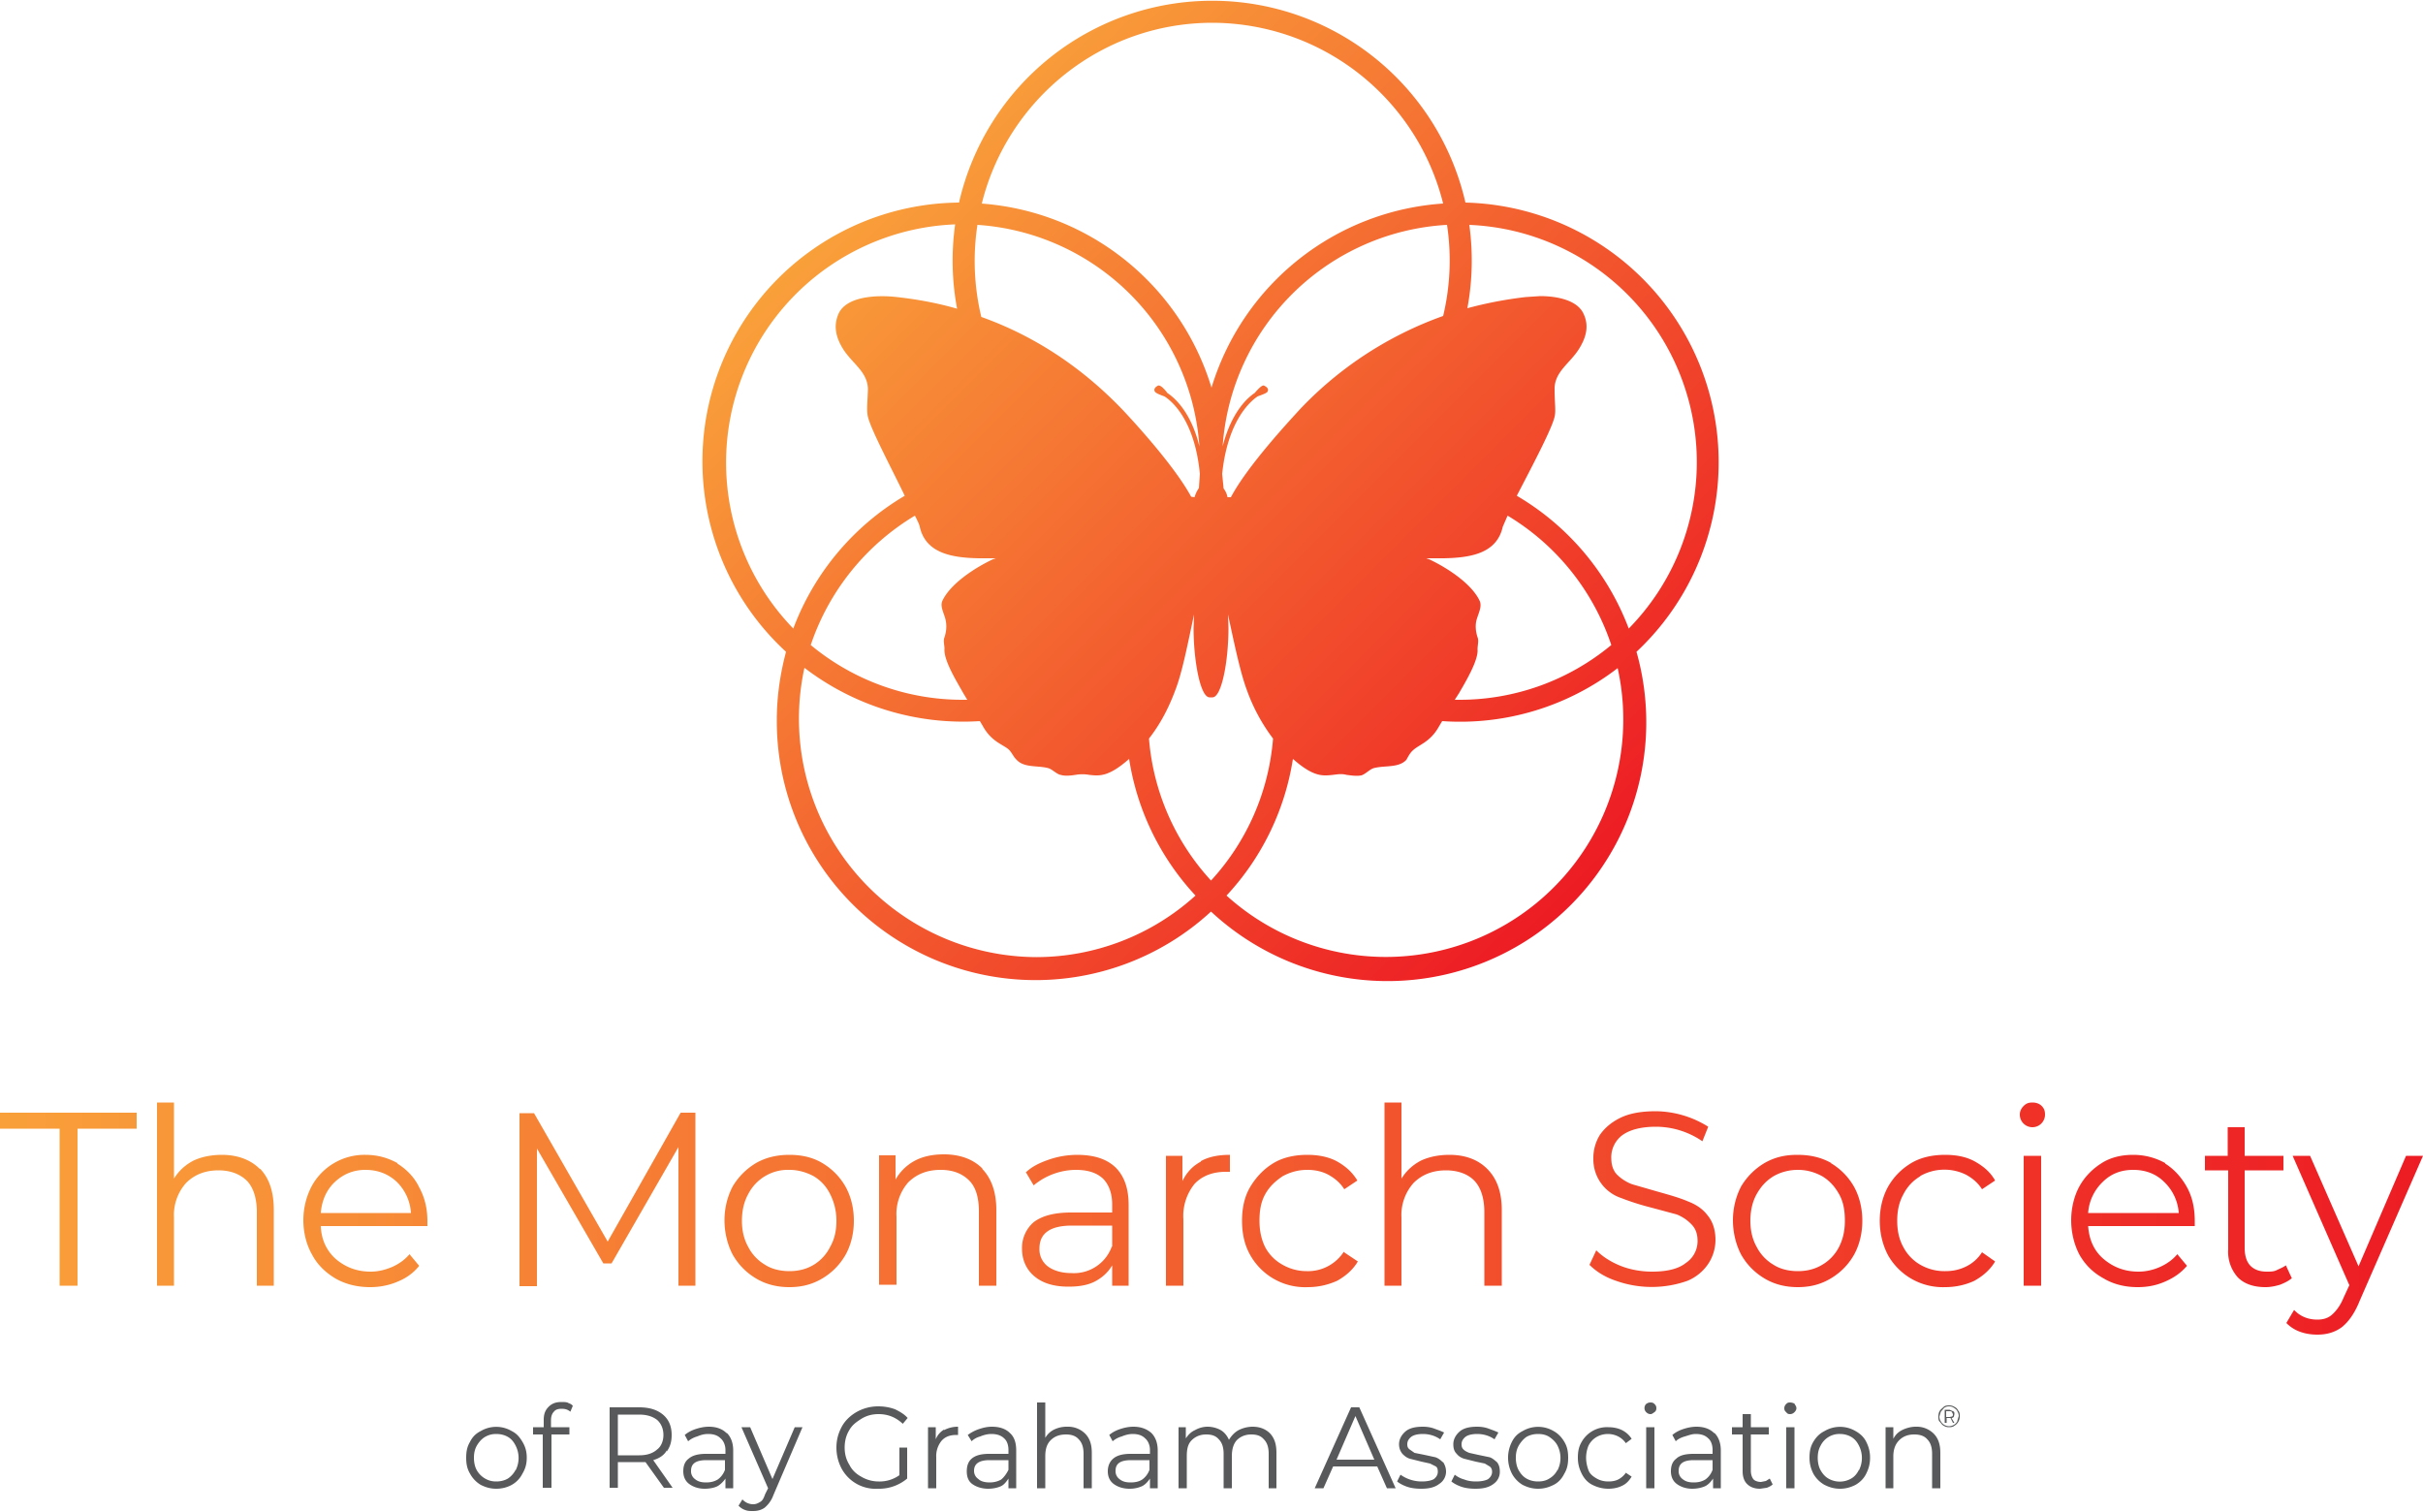
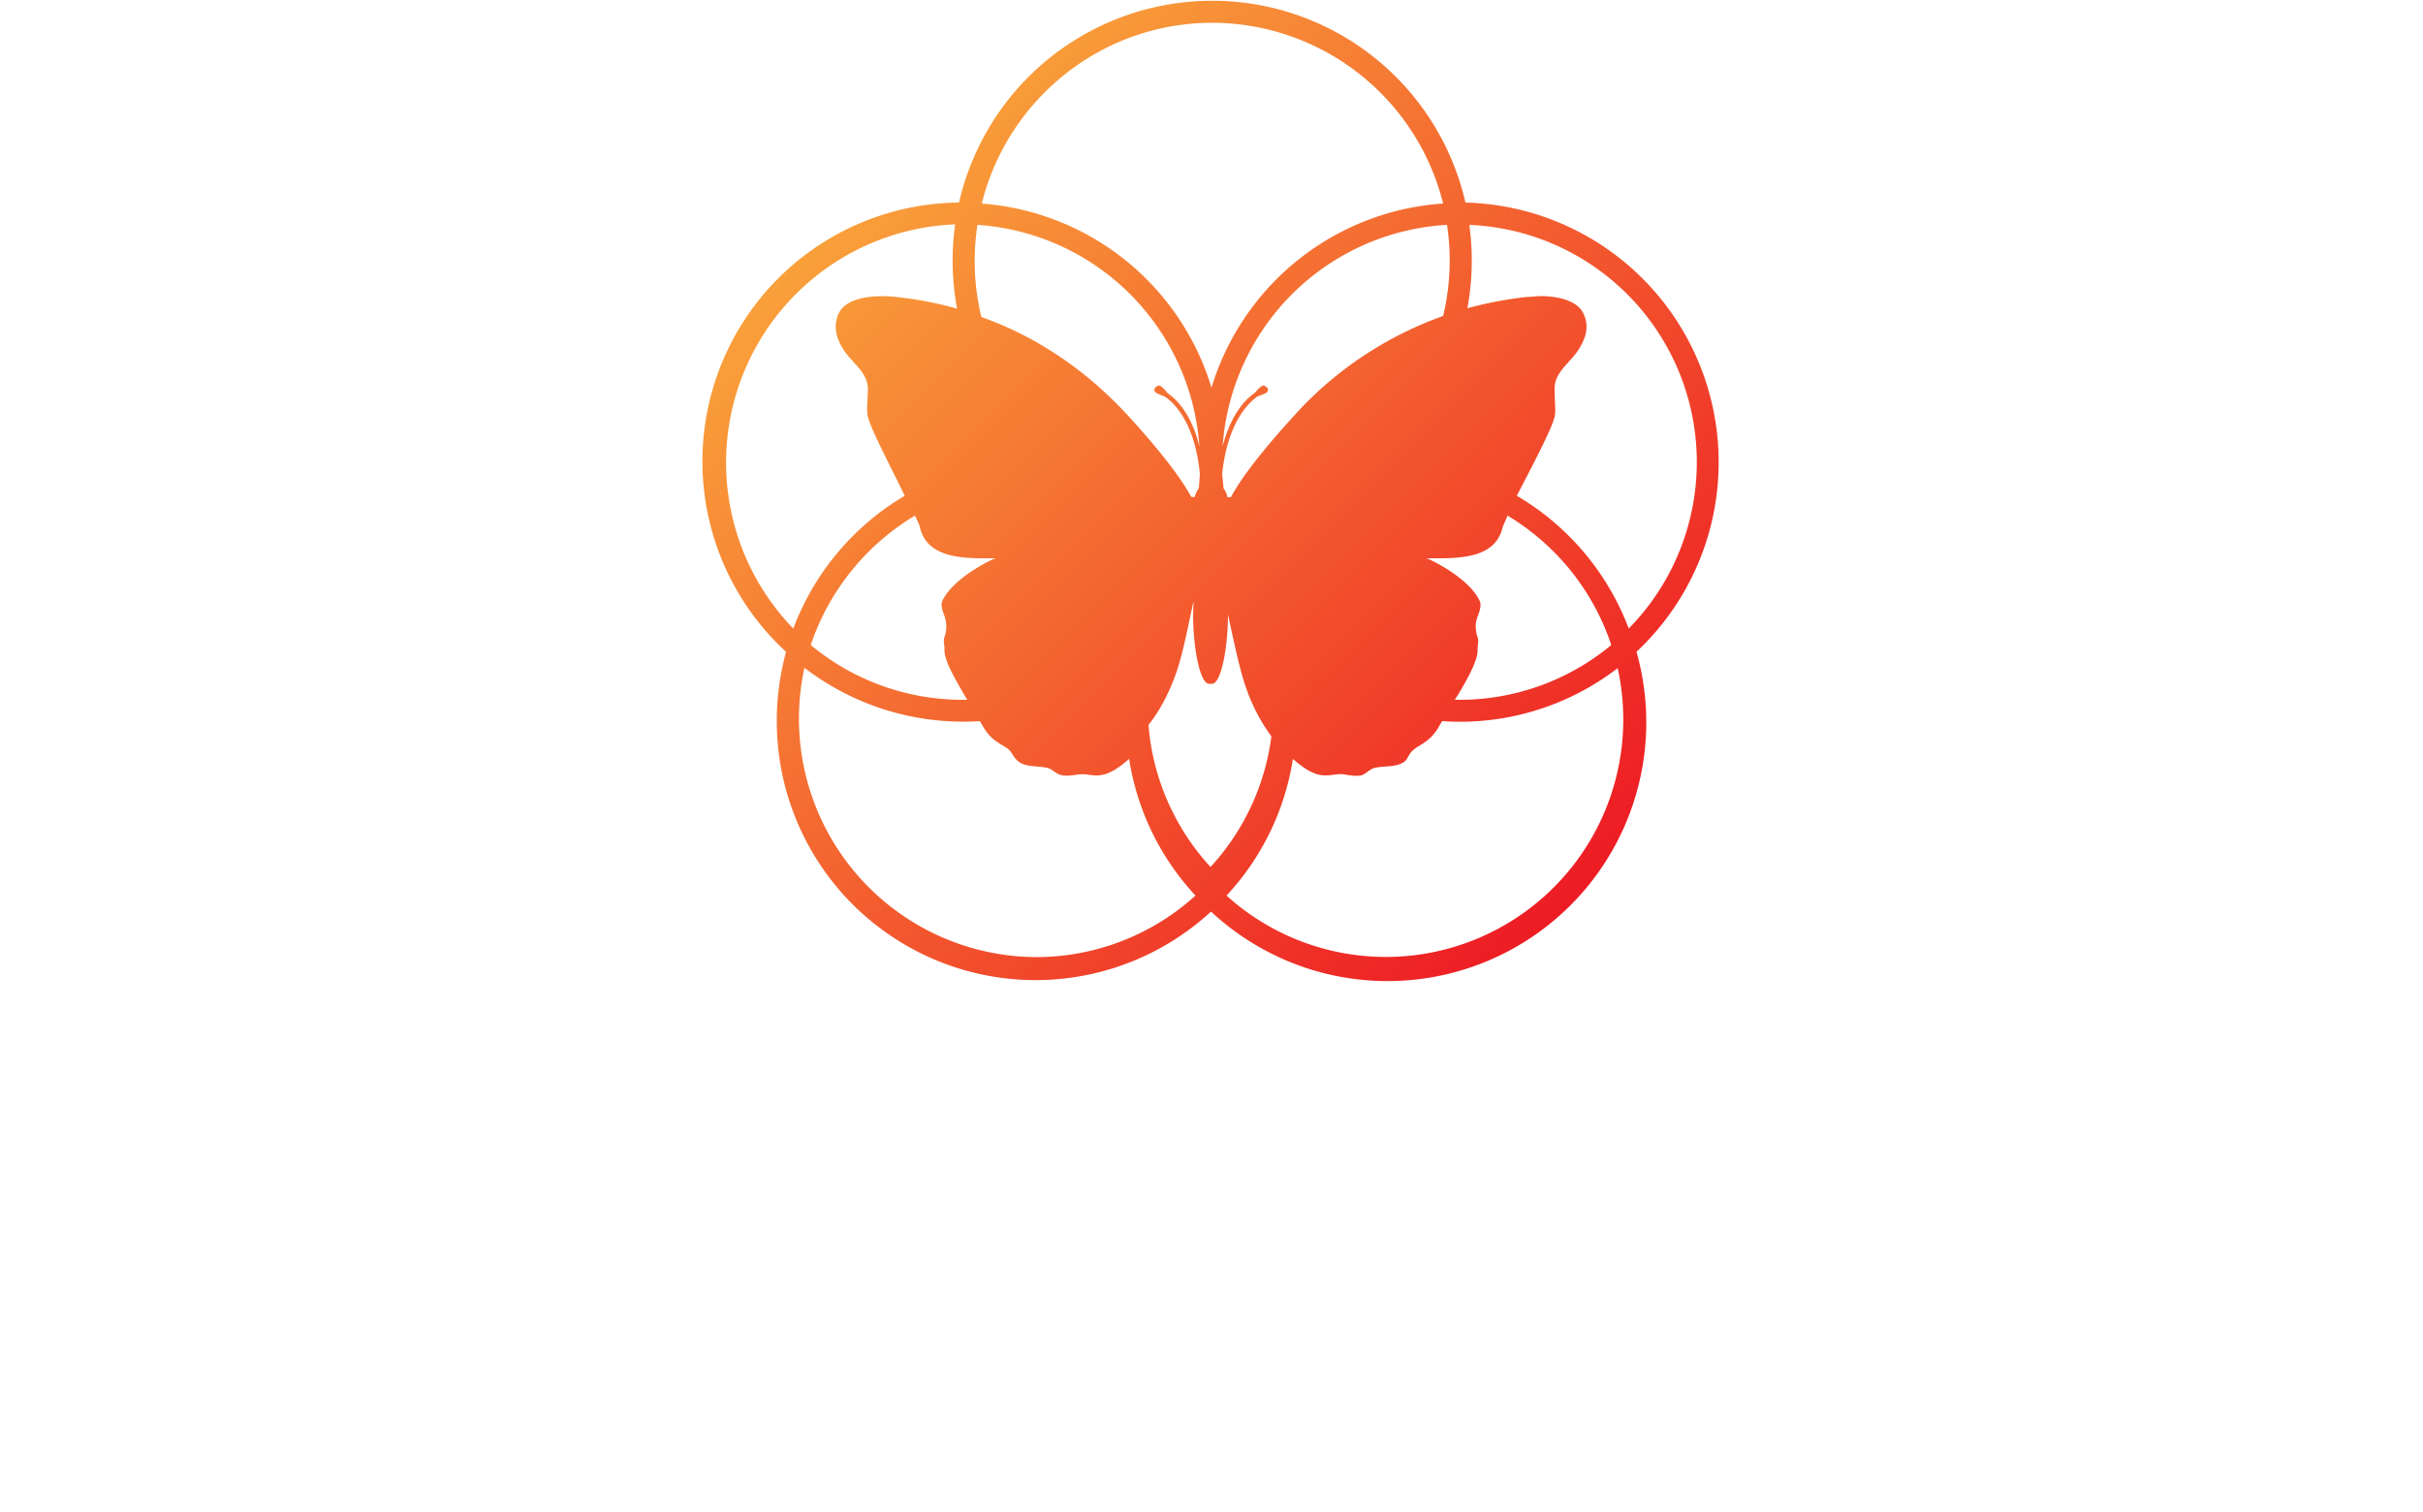
<svg xmlns="http://www.w3.org/2000/svg" viewBox="0 0 500 312">
  <defs>
    <linearGradient id="a" x1="0" x2="500" y1="251.5" y2="251.5" gradientUnits="userSpaceOnUse">
      <stop offset="0" stop-color="#f9a03a" />
      <stop offset="0" stop-color="#f9a03a" />
      <stop offset="1" stop-color="#ed1c24" />
    </linearGradient>
    <linearGradient id="b" x1="177" x2="322.9" y1="41.3" y2="187.3" gradientUnits="userSpaceOnUse">
      <stop offset="0" stop-color="#f9a03a" />
      <stop offset="0" stop-color="#f9a03a" />
      <stop offset="1" stop-color="#ed1c24" />
    </linearGradient>
  </defs>
-   <path fill="#58595b" d="M105.6 295.3a6.3 6.3 0 0 0-6.4 0c-1 .5-1.7 1.2-2.2 2.2-.6 1-.8 2-.8 3.3s.2 2.3.8 3.3a6 6 0 0 0 2.2 2.3c1 .5 2 .8 3.2.8s2.3-.3 3.2-.8 1.7-1.3 2.2-2.3c.6-1 .9-2 .9-3.3s-.3-2.3-.9-3.3-1.2-1.7-2.2-2.2Zm.8 8c-.4.8-1 1.4-1.6 1.8-.7.4-1.5.6-2.4.6s-1.6-.2-2.3-.6-1.3-1-1.7-1.7-.6-1.6-.6-2.6.2-1.8.6-2.5 1-1.4 1.7-1.8c.7-.4 1.4-.6 2.3-.6s1.7.2 2.4.6c.7.4 1.2 1 1.6 1.8a5.6 5.6 0 0 1 0 5.1Zm10.8-13.8c.4.1.8.3 1 .6l-.5 1.2c-.5-.4-1-.6-1.8-.6s-1.3.2-1.6.6c-.4.4-.6 1-.6 1.8v1.4h3.8v1.5h-3.7v11H112v-11H110v-1.5h2.2V293c0-1.2.3-2 1-2.7s1.5-1 2.7-1c.5 0 1 0 1.4.2Zm20.4 10c.7-1 1-2 1-3.4 0-1.8-.6-3.2-1.8-4.2s-2.8-1.5-4.9-1.5h-6.1V307h1.7v-5.3h5.7l3.8 5.3h1.8l-4-5.7c1.3-.4 2.2-1 2.8-2Zm-5.7.8h-4.4v-8.4h4.4c1.6 0 2.8.4 3.7 1.1.8.7 1.3 1.8 1.3 3.1s-.5 2.4-1.3 3c-.9.8-2.1 1.2-3.7 1.2Zm18-4.6c-.8-.8-2-1.3-3.6-1.3-1 0-1.9.2-2.8.5s-1.6.7-2.2 1.2l.7 1.3c.6-.5 1.2-.8 1.9-1 .7-.3 1.4-.5 2.2-.5 1.2 0 2 .3 2.6.9.6.5 1 1.4 1 2.4v.8h-4c-1.6 0-2.8.3-3.6 1-.8.6-1.1 1.5-1.1 2.6s.4 2 1.2 2.6 1.9 1 3.2 1c1 0 2-.2 2.6-.5s1.3-1 1.7-1.6v2h1.6v-7.8c0-1.6-.5-2.8-1.3-3.6Zm-.3 7.6c-.3.8-.8 1.5-1.5 2-.7.4-1.4.6-2.4.6s-1.7-.2-2.3-.7a2 2 0 0 1-.8-1.7c0-1.5 1-2.2 3.2-2.2h3.8v2Zm16-8.8-6 14a6 6 0 0 1-1.8 2.6c-.7.5-1.5.7-2.4.7-.6 0-1.1 0-1.6-.2-.6-.2-1-.5-1.4-.9l.8-1.3a3 3 0 0 0 2.2 1c.6 0 1-.2 1.5-.5s.7-.8 1-1.6l.6-1.2-5.5-12.6h1.8l4.6 10.7 4.6-10.7h1.6Zm20 4.2Zm-10.4-3.5c-.6 1-.9 2.2-.9 3.5s.3 2.5 1 3.6c.5 1 1.3 1.8 2.4 2.4a7 7 0 0 0 3.6 1 7 7 0 0 0 4.3-1.3v-5.7h1.6v6.4a9 9 0 0 1-6 2.1 8 8 0 0 1-7.5-4.1c-.7-1.3-1.1-2.8-1.1-4.4s.4-3 1.1-4.3 1.8-2.3 3-3a9 9 0 0 1 4.5-1.2c1.3 0 2.4.2 3.5.6 1 .5 1.9 1 2.6 1.8l-1 1.2c-1.4-1.3-3-2-5-2-1.3 0-2.5.3-3.6 1s-1.9 1.3-2.5 2.4Zm19.6-.1c.8-.4 1.7-.7 2.9-.7v1.7h-.4c-1.3 0-2.3.4-3 1.2a5 5 0 0 0-1.1 3.4v6.4h-1.7v-12.6h1.6v2.5a4 4 0 0 1 1.7-2Zm13.6.6c-.8-.8-2-1.3-3.7-1.3-1 0-1.8.2-2.7.5s-1.6.7-2.3 1.2l.8 1.3c.5-.5 1.1-.8 1.8-1 .7-.3 1.5-.5 2.3-.5 1.1 0 2 .3 2.6.9.6.5.9 1.4.9 2.4v.8h-4c-1.6 0-2.8.3-3.6 1-.7.6-1 1.5-1 2.6s.3 2 1.1 2.6 2 1 3.3 1c1 0 1.9-.2 2.6-.5s1.2-1 1.6-1.6v2h1.6v-7.8c0-1.6-.4-2.8-1.3-3.6Zm-.3 7.6c-.4.8-.9 1.5-1.5 2-.7.4-1.5.6-2.4.6s-1.8-.2-2.3-.7a2 2 0 0 1-.9-1.7c0-1.5 1.1-2.2 3.2-2.2h3.9v2Zm15.8-7.5c1 1 1.4 2.3 1.4 4v7.3h-1.7V300c0-1.3-.3-2.3-1-3-.6-.7-1.5-1-2.6-1-1.4 0-2.4.4-3.2 1.2s-1.1 1.9-1.1 3.3v6.6H214v-17.7h1.7v7.3c.4-.7 1-1.3 1.8-1.7a6 6 0 0 1 2.8-.6 5 5 0 0 1 3.6 1.4Zm13.7-.1c-.9-.8-2.1-1.3-3.7-1.3-1 0-1.9.2-2.8.5s-1.6.7-2.2 1.2l.7 1.3c.6-.5 1.2-.8 1.9-1 .7-.3 1.5-.5 2.2-.5 1.2 0 2 .3 2.6.9.6.5 1 1.4 1 2.4v.8h-4c-1.6 0-2.8.3-3.6 1-.7.6-1.1 1.5-1.1 2.6s.4 2 1.2 2.6 1.9 1 3.3 1c1 0 1.8-.2 2.5-.5s1.3-1 1.7-1.6v2h1.6v-7.8c0-1.6-.5-2.8-1.3-3.6Zm-.4 7.6c-.3.8-.8 1.5-1.5 2-.6.4-1.4.6-2.4.6s-1.7-.2-2.3-.7a2 2 0 0 1-.8-1.7c0-1.5 1-2.2 3.2-2.2h3.8v2Zm24.9-7.5c.9 1 1.3 2.2 1.3 4v7.3h-1.6V300c0-1.3-.3-2.3-1-3-.6-.7-1.4-1-2.6-1-1.2 0-2.2.4-3 1.2-.7.8-1 1.9-1 3.3v6.6h-1.7V300c0-1.3-.3-2.3-1-3-.6-.7-1.4-1-2.6-1-1.2 0-2.2.4-3 1.2s-1 1.9-1 3.3v6.6h-1.7v-12.6h1.5v2.3c.5-.7 1-1.3 1.9-1.7.7-.4 1.6-.7 2.6-.7s2 .3 2.7.7 1.3 1.1 1.7 2c.5-.8 1.1-1.5 2-2 .8-.4 1.8-.7 2.9-.7 1.5 0 2.7.5 3.6 1.4Zm0 0Zm16.7-5.4-7.5 16.7h1.8l2-4.5h9.1l2 4.5h1.8l-7.5-16.7h-1.7Zm-3 10.8 3.9-9 3.9 9h-7.9Zm22 .5c.3.5.6 1.1.6 2a3 3 0 0 1-1.4 2.5c-.9.7-2.1 1-3.7 1-1 0-2-.1-2.9-.4-.9-.3-1.6-.7-2.1-1.1l.7-1.4a7.5 7.5 0 0 0 4.4 1.4c1.1 0 2-.2 2.5-.5.5-.4.8-.9.8-1.5 0-.5-.1-.9-.4-1.1l-1.2-.6-1.8-.4-2.4-.6c-.6-.2-1-.5-1.5-1-.4-.5-.7-1.1-.7-2 0-1 .5-1.9 1.3-2.6s2-1 3.6-1c.8 0 1.6.1 2.4.4s1.4.5 2 .8l-.8 1.4c-1-.7-2.2-1.1-3.6-1.1-1 0-1.9.2-2.4.6-.5.4-.8.9-.8 1.5 0 .5.1.8.5 1.1l1 .7 2 .4 2.3.5c.6.2 1.1.6 1.5 1Zm11.1 0c.4.5.6 1.1.6 2a3 3 0 0 1-1.3 2.5c-.9.7-2.1 1-3.7 1-1 0-2-.1-2.9-.4-.9-.3-1.6-.7-2.1-1.1l.7-1.4c.5.4 1.2.8 2 1 .7.3 1.6.4 2.4.4 1.1 0 2-.2 2.5-.5.5-.4.8-.9.8-1.5 0-.5-.2-.9-.5-1.1l-1-.6-1.9-.4-2.4-.6c-.6-.2-1.1-.5-1.5-1-.5-.5-.7-1.1-.7-2 0-1 .5-1.9 1.3-2.6s2-1 3.6-1c.8 0 1.6.1 2.4.4s1.4.5 2 .8l-.8 1.4c-1-.7-2.2-1.1-3.6-1.1-1 0-1.9.2-2.4.6-.5.4-.8.9-.8 1.5 0 .5.1.8.4 1.1.3.3.7.5 1.2.7l1.8.4 2.4.5c.6.2 1 .6 1.5 1Zm11.7-6.4a6.3 6.3 0 0 0-6.4 0c-1 .5-1.7 1.2-2.2 2.2a7.2 7.2 0 0 0 0 6.6 6 6 0 0 0 2.2 2.3c1 .5 2 .8 3.2.8s2.2-.3 3.2-.8 1.7-1.3 2.2-2.3c.6-1 .8-2 .8-3.3s-.2-2.3-.8-3.3-1.3-1.7-2.2-2.2Zm.8 8c-.4.8-1 1.4-1.7 1.8-.6.4-1.4.6-2.3.6s-1.7-.2-2.4-.6-1.2-1-1.6-1.7-.6-1.6-.6-2.6.2-1.8.6-2.5 1-1.4 1.6-1.8c.7-.4 1.5-.6 2.4-.6s1.7.2 2.3.6 1.3 1 1.7 1.8a5.6 5.6 0 0 1 0 5.1Zm6.4-5c-.3.7-.5 1.6-.5 2.5s.2 1.8.5 2.6 1 1.3 1.7 1.7c.7.4 1.5.6 2.4.6.7 0 1.4-.1 2-.4s1.2-.8 1.6-1.4l1.2.8c-.5.8-1.1 1.5-2 1.9-.8.4-1.8.6-2.8.6-1.2 0-2.3-.3-3.3-.8s-1.7-1.3-2.2-2.3-.8-2-.8-3.3.2-2.3.8-3.3a6 6 0 0 1 5.5-3c1 0 2 .2 2.8.6s1.5 1 2 1.8l-1.2.9c-.4-.6-1-1.1-1.6-1.4a4.7 4.7 0 0 0-4.4.1c-.7.4-1.3 1-1.7 1.8Zm13.6-8.6c.3.3.4.5.4.9 0 .3-.1.6-.4.8s-.5.4-.8.4-.6-.1-.9-.4a1.2 1.2 0 0 1 0-1.7c.3-.2.5-.3.9-.3s.6.1.8.3Zm-1.7 4.8h1.7v12.6h-1.7v-12.6Zm14 1.2c-.8-.8-2-1.3-3.6-1.3-1 0-1.9.2-2.8.5s-1.6.7-2.2 1.2l.7 1.3c.5-.5 1.2-.8 1.9-1s1.4-.5 2.2-.5c1.2 0 2 .3 2.6.9.6.5.9 1.4.9 2.4v.8h-3.9c-1.7 0-2.9.3-3.6 1-.8.6-1.1 1.5-1.1 2.6s.4 2 1.2 2.6 1.9 1 3.2 1c1 0 1.9-.2 2.6-.5s1.3-1 1.7-1.6v2h1.6v-7.8c0-1.6-.5-2.8-1.3-3.6Zm-.3 7.6c-.3.8-.8 1.5-1.5 2-.7.4-1.4.6-2.4.6s-1.7-.2-2.3-.7a2 2 0 0 1-.8-1.7c0-1.5 1-2.2 3.1-2.2h3.9v2Zm12.4 3c-.3.3-.7.5-1.2.7l-1.4.2c-1.1 0-2-.3-2.7-1-.6-.6-.9-1.5-.9-2.6V296h-2.2v-1.5h2.2v-2.7h1.7v2.7h3.7v1.5h-3.7v7.5c0 .7.2 1.3.5 1.7s1 .6 1.6.6l1-.2.8-.5.6 1.2Zm4.5-16.6c.2.3.4.5.4.9 0 .3-.2.6-.4.8s-.5.4-.9.4-.6-.1-.8-.4c-.3-.2-.4-.5-.4-.8s.1-.6.4-.9.5-.3.8-.3.7.1 1 .3Zm-1.7 4.8h1.7v12.6h-1.7v-12.6Zm14.3.8a6.3 6.3 0 0 0-6.4 0c-1 .5-1.7 1.2-2.3 2.2s-.8 2-.8 3.3.3 2.3.8 3.3a6 6 0 0 0 2.3 2.3c1 .5 2 .8 3.2.8s2.2-.3 3.2-.8c1-.6 1.7-1.3 2.2-2.3.5-1 .8-2 .8-3.3s-.3-2.3-.8-3.3-1.3-1.7-2.2-2.2Zm.7 8c-.4.8-.9 1.4-1.6 1.8a4.7 4.7 0 0 1-4.7 0c-.7-.4-1.2-1-1.6-1.7s-.6-1.6-.6-2.6.2-1.8.6-2.5a4.3 4.3 0 0 1 4-2.4c.8 0 1.6.2 2.3.6s1.2 1 1.6 1.8a5.6 5.6 0 0 1 0 5.1Zm15.4-7.5c1 1 1.4 2.3 1.4 4v7.3h-1.7V300c0-1.3-.3-2.3-1-3-.6-.7-1.5-1-2.7-1-1.3 0-2.3.4-3.1 1.2s-1.2 1.9-1.2 3.3v6.6h-1.6v-12.6h1.6v2.4c.4-.8 1-1.4 1.8-1.8.8-.4 1.8-.7 2.8-.7a5 5 0 0 1 3.7 1.4Zm5.1-4.7c-.2-.4-.4-.6-.8-.8-.3-.2-.7-.3-1-.3s-.9 0-1.2.3-.6.5-.8.8-.3.7-.3 1.2 0 .8.3 1.1.4.6.8.8c.3.2.7.3 1 .3s.9 0 1.2-.3a2.2 2.2 0 0 0 1.1-2c0-.4 0-.8-.3-1.1Zm-.2 2.2a2 2 0 0 1-1.7 1 2 2 0 0 1-1.7-1c-.2-.3-.3-.7-.3-1l.3-1 .7-.8c.3-.2.6-.3 1-.3s.7.1 1 .3c.3.2.6.4.7.7.2.3.3.7.3 1l-.3 1Zm-.7-1 .1-.5c0-.3 0-.5-.3-.6l-.7-.3h-1v2.7h.4v-1h.8l.5 1h.3l-.6-1c.2 0 .4-.1.5-.3Zm-1 .1h-.6v-1.2h.7c.2 0 .4 0 .5.2l.2.4c0 .2 0 .4-.2.5l-.5.1Z" />
-   <path fill="url(#a)" d="M222.4 238.3c-2 0-4 .3-6 1s-3.4 1.4-4.7 2.6l1.6 2.7a13.8 13.8 0 0 1 8.7-3.2c2.5 0 4.3.6 5.6 1.8 1.2 1.2 1.9 3 1.9 5.3v1.7H221c-3.5 0-6 .7-7.7 2a7 7 0 0 0-2.4 5.5c0 2.3.9 4.3 2.6 5.7s4 2.1 7 2.1c2.1 0 4-.3 5.5-1.1s2.7-1.9 3.5-3.3v4.2h3.4v-16.6c0-3.5-.9-6-2.7-7.8-1.9-1.8-4.5-2.6-8-2.6Zm7 19a8.3 8.3 0 0 1-8.3 5.4c-2 0-3.7-.5-4.9-1.4a4.4 4.4 0 0 1-1.7-3.7c0-3.1 2.2-4.7 6.7-4.7h8.3v4.3Zm18.4-17.7c1.6-.9 3.6-1.3 6-1.3v3.5h-.8c-2.7 0-4.9.8-6.5 2.5a10.5 10.5 0 0 0-2.3 7.3v13.7h-3.6v-26.8h3.4v5.2c.9-1.8 2.1-3.1 3.8-4Zm-45.1 1.6c1.9 2 2.9 4.8 2.9 8.5v15.6H202V250c0-2.8-.6-5-2-6.4s-3.3-2.2-5.9-2.2c-2.8 0-5 .9-6.7 2.6a9.9 9.9 0 0 0-2.4 7.1v14h-3.6v-26.7h3.4v5a10 10 0 0 1 4-3.9c1.7-.9 3.7-1.3 6-1.3 3.3 0 6 1 7.9 2.9Zm-149 0c1.9 2 2.8 4.8 2.8 8.5v15.6H53v-15.2c0-2.8-.7-5-2-6.4-1.4-1.4-3.4-2.2-5.9-2.2-2.8 0-5 .9-6.7 2.6a9.9 9.9 0 0 0-2.5 7.1v14.1h-3.5v-37.8h3.5v15.7c1-1.6 2.3-2.8 4-3.7 1.7-.8 3.7-1.2 5.9-1.2 3.2 0 5.9 1 7.8 2.9Zm116-1.2c-2-1.2-4.3-1.7-6.8-1.7s-4.8.5-6.9 1.7c-2 1.2-3.6 2.8-4.8 4.8-1.1 2.1-1.7 4.5-1.7 7s.6 5 1.7 7.1c1.2 2.1 2.8 3.7 4.8 4.9 2 1.2 4.3 1.8 6.9 1.8s4.8-.6 6.8-1.8c2-1.2 3.6-2.8 4.8-4.9 1.1-2 1.7-4.4 1.7-7s-.6-5-1.7-7c-1.2-2.1-2.8-3.7-4.8-4.9Zm1.6 17.3a9 9 0 0 1-3.4 3.7c-1.5.9-3.2 1.3-5 1.3s-3.6-.4-5-1.3a9.1 9.1 0 0 1-3.5-3.7c-.9-1.6-1.3-3.4-1.3-5.4s.4-3.9 1.3-5.5a9.2 9.2 0 0 1 8.5-5c1.8 0 3.5.5 5 1.3 1.5.9 2.6 2.1 3.4 3.7s1.3 3.4 1.3 5.5-.4 3.8-1.3 5.4ZM0 229.6h28.2v3.3H16v32.4h-3.7v-32.4H0v-3.3Zm140.5 0h3v35.7H140v-28.6l-13.8 24h-1.7L110.8 237v28.4h-3.6v-35.7h3l15.2 26.5 15-26.5ZM82 240c-2-1.1-4.1-1.7-6.6-1.7a12.4 12.4 0 0 0-11.1 6.5c-1.1 2.1-1.7 4.5-1.7 7s.6 5 1.8 7.1c1.1 2.1 2.8 3.7 4.8 4.9 2.1 1.2 4.5 1.8 7.2 1.8 2 0 4-.4 5.8-1.2 1.7-.7 3.2-1.8 4.3-3.2l-2-2.4c-1 1.2-2.2 2-3.5 2.6-1.4.6-2.9 1-4.5 1-3 0-5.3-1-7.2-2.6-1.9-1.7-3-4-3.1-6.8h22V252c0-2.7-.6-5-1.7-7-1-2.1-2.6-3.7-4.5-4.9Zm-15.8 10.3c.2-2.6 1.2-4.8 2.9-6.4s3.8-2.5 6.3-2.5 4.7.8 6.5 2.5a9.8 9.8 0 0 1 2.9 6.4H66.2Zm351.4-11.8h3.6v26.8h-3.6v-26.8Zm29.2 1.5c-2-1.1-4.2-1.7-6.6-1.7s-4.6.5-6.5 1.7-3.5 2.8-4.6 4.8-1.7 4.5-1.7 7 .6 5 1.7 7.1c1.2 2.1 2.8 3.7 5 4.9 2 1.2 4.4 1.8 7 1.8 2.2 0 4-.4 5.8-1.2s3.2-1.8 4.4-3.2l-2-2.4c-1 1.2-2.2 2-3.5 2.6s-2.9 1-4.5 1c-3 0-5.3-1-7.2-2.6-2-1.7-3-4-3.2-6.8h22V252c0-2.7-.5-5-1.6-7s-2.6-3.7-4.5-4.9Zm-15.9 10.3a9.8 9.8 0 0 1 3-6.4c1.7-1.7 3.8-2.5 6.3-2.5s4.7.8 6.4 2.5a9.8 9.8 0 0 1 3 6.4h-18.7Zm-9.6-22.1c.5.5.7 1 .7 1.8a2.6 2.6 0 1 1-5.2 0c0-.7.3-1.3.8-1.8s1-.7 1.8-.7c.7 0 1.4.2 1.9.7Zm78.7 10.3-13.1 30c-1 2.5-2.3 4.3-3.7 5.4-1.4 1-3 1.5-5 1.5-1.3 0-2.5-.2-3.6-.6-1.1-.4-2-1-2.8-1.8l1.6-2.7c1.3 1.4 3 2 4.8 2 1.2 0 2.2-.3 3-1s1.7-1.8 2.4-3.5l1.2-2.6-11.7-26.7h3.6l10 22.8 9.8-22.8h3.5Zm-222.5 20 2.7 1.8c-1 1.7-2.5 3-4.3 4-1.8.8-3.8 1.3-6 1.3A13 13 0 0 1 258 259c-1.2-2.1-1.7-4.5-1.7-7.1s.5-5 1.7-7 2.8-3.7 4.8-4.9 4.4-1.7 7-1.7c2.2 0 4.3.4 6 1.3 1.8 1 3.2 2.2 4.3 4l-2.7 1.8c-.8-1.3-2-2.3-3.3-3s-2.8-1-4.3-1c-2 0-3.6.5-5.1 1.3-1.5 1-2.7 2.1-3.6 3.7s-1.2 3.4-1.2 5.5.4 3.9 1.2 5.5a9 9 0 0 0 3.6 3.6 10 10 0 0 0 5 1.3 8.8 8.8 0 0 0 7.6-4Zm195.5 5.2c-.7.6-1.5 1-2.5 1.4-1 .3-2 .5-3 .5-2.5 0-4.4-.7-5.7-2a7.9 7.9 0 0 1-2-5.8v-16.3H455v-3h4.7v-5.9h3.5v5.9h8v3h-8v16c0 1.6.4 2.9 1.2 3.7.8.8 1.9 1.2 3.4 1.2.7 0 1.4 0 2-.3s1.4-.6 1.9-1l1.2 2.6Zm-120.7-13c1.1 1.3 1.7 3 1.7 5.2a9 9 0 0 1-1.5 4.9 9.6 9.6 0 0 1-4.3 3.5 22 22 0 0 1-14.7 0c-2.4-.8-4.2-2-5.5-3.3l1.4-3c1.3 1.3 3 2.4 5 3.2s4.3 1.2 6.5 1.2c3.2 0 5.5-.6 7-1.8a5.4 5.4 0 0 0 2.4-4.5c0-1.5-.4-2.6-1.3-3.5a8.5 8.5 0 0 0-3-2l-5.2-1.4a53 53 0 0 1-6.3-2 8.4 8.4 0 0 1-5.7-8.1 9 9 0 0 1 1.4-5c1-1.4 2.4-2.6 4.3-3.5s4.3-1.3 7.2-1.3a20.7 20.7 0 0 1 10.8 3.2l-1.2 3a17 17 0 0 0-9.6-3c-3 0-5.4.6-7 1.8a5.7 5.7 0 0 0-2.2 4.7c0 1.4.4 2.6 1.2 3.4s2 1.6 3.2 2l5.2 1.5c2.5.7 4.6 1.3 6.2 2 1.6.6 3 1.5 4 2.8Zm-45.4-9.5c2 2 3 4.8 3 8.5v15.6h-3.6v-15.2c0-2.8-.7-5-2-6.4s-3.4-2.2-5.9-2.2c-2.8 0-5 .9-6.7 2.6a9.9 9.9 0 0 0-2.5 7.1v14.1h-3.5v-37.8h3.5v15.7c1-1.6 2.3-2.8 4-3.7 1.7-.8 3.7-1.2 5.9-1.2 3.3 0 5.9 1 7.8 2.9Zm71-1.2c-2.1-1.2-4.4-1.7-7-1.7s-4.7.5-6.8 1.7c-2 1.2-3.6 2.8-4.8 4.8-1.1 2.1-1.7 4.5-1.7 7s.6 5 1.7 7.1c1.2 2.1 2.8 3.7 4.8 4.9 2 1.2 4.3 1.8 6.9 1.8s4.8-.6 6.8-1.8c2-1.2 3.6-2.8 4.8-4.9 1.1-2 1.7-4.4 1.7-7s-.6-5-1.7-7c-1.2-2.1-2.8-3.7-4.8-4.9Zm1.6 17.3a9 9 0 0 1-3.5 3.7c-1.5.9-3.2 1.3-5 1.3s-3.6-.4-5-1.3a9.1 9.1 0 0 1-3.5-3.7c-.9-1.6-1.3-3.4-1.3-5.4s.4-3.9 1.3-5.5 2-2.8 3.5-3.7c1.4-.8 3.1-1.3 5-1.3s3.5.5 5 1.3c1.5.9 2.6 2.1 3.5 3.7s1.2 3.4 1.2 5.5-.4 3.8-1.2 5.4Zm29.5 1.1 2.7 1.9c-1 1.7-2.5 3-4.3 4-1.7.8-3.8 1.3-6 1.3a13 13 0 0 1-11.8-6.6c-1.1-2.1-1.7-4.5-1.7-7.1s.6-5 1.7-7c1.2-2.1 2.8-3.7 4.8-4.9s4.4-1.7 7-1.7c2.3 0 4.3.4 6 1.3 1.8 1 3.3 2.2 4.3 4l-2.7 1.8c-.8-1.3-2-2.3-3.3-3a10.1 10.1 0 0 0-9.5.3h.1a9 9 0 0 0-3.5 3.7c-.9 1.6-1.3 3.4-1.3 5.5s.4 3.9 1.3 5.5a9 9 0 0 0 3.5 3.6 10 10 0 0 0 5.1 1.3c1.6 0 3-.3 4.4-1a8.1 8.1 0 0 0 3.2-2.9Z" />
-   <path fill="url(#b)" d="M160.3 148.5Zm177.4-14a53.4 53.4 0 0 1-87.8 53.6 53.4 53.4 0 0 1-89.6-39.6c0-4.8.7-9.5 1.9-14a53.4 53.4 0 0 1 35.7-92.7 53.6 53.6 0 0 1 104.5 0 53.6 53.6 0 0 1 35.3 92.7Zm-34.5-88.1a53.8 53.8 0 0 1-.4 17.2c3.7-1 7.7-1.8 12-2.3l3-.2c3.7 0 7.6.9 8.9 3.5 1.3 2.6.6 5-.8 7.3-1.9 3.1-5.2 4.8-5.1 8.5 0 2.8.3 4.3 0 5.6-.6 2.6-4.8 10.5-7.8 16.3a53.8 53.8 0 0 1 23.1 27.4 49 49 0 0 0-33-83.3Zm-40.5 106a37.4 37.4 0 0 1-5.4-10c-1.4-3.7-2.7-10.1-3.9-15.6l.1 2.8c0 6.8-1.4 14.3-3.3 14.3h-.6c-1.9 0-3.3-7.5-3.3-14.3l.1-2.8c-1.2 5.5-2.4 11.9-3.9 15.7-.9 2.4-2.5 6.2-5.4 9.9a49 49 0 0 0 12.8 29.3 49 49 0 0 0 12.8-29.3Zm-60.2-87c14 5 23.4 13.2 29 19 2 2.1 10.8 11.6 14.3 18.1l.7.1c.2-.7.5-1.3.9-1.9l.2-2.9c-1.1-11.6-6.2-15.3-7.3-16-.8-.3-1.7-.6-2-1-.1-.2-.3-.7.6-1.2.5-.3 1.4.7 2 1.5 1.2.8 4.8 3.6 6.6 11a49.2 49.2 0 0 0-45.8-45.7 49.4 49.4 0 0 0 .8 19Zm96.1-19a49.2 49.2 0 0 0-46.3 45.7c1.9-7.4 5.4-10.2 6.6-11 .7-.8 1.6-1.8 2-1.5 1 .5.8 1 .6 1.3-.3.3-1.2.6-2 .9-1 .7-6.1 4.4-7.3 16l.3 3c.4.5.7 1.2.8 1.8h.7c3.5-6.6 12.3-16 14.3-18.2a75.7 75.7 0 0 1 29.5-19.2 49.1 49.1 0 0 0 .8-18.8Zm-109.8 60c-10 6-17.7 15.4-21.5 26.7a49 49 0 0 0 31.3 11.3h1l-.9-1.5c-1.1-2-4-6.6-3.8-9 0-.8-.3-1.7 0-2.4.4-1.2.5-2.5.2-3.7-.3-1.3-1.2-2.7-.6-3.9 1.7-3.5 6.6-6.7 10.4-8.5l.6-.2H202c-5.7-.1-11-1.1-12.2-6.5-.1-.5-.5-1.3-1-2.3ZM304.9 134c.2 2.3-2.6 6.9-3.8 9l-.9 1.4h1a49 49 0 0 0 31.3-11.3 49.3 49.3 0 0 0-21.4-26.7l-1 2.3c-1.2 5.4-6.4 6.4-12.2 6.5h-3.6l.6.2c3.8 1.8 8.7 5 10.4 8.5.6 1.2-.2 2.6-.6 4-.3 1.1-.2 2.4.2 3.6.3.7 0 1.6 0 2.5ZM202.5 42A53.7 53.7 0 0 1 250 80a53.7 53.7 0 0 1 47.8-38 49.2 49.2 0 0 0-47.6-37.3c-23 0-42.3 15.9-47.6 37.3Zm-38.8 87.7a53.8 53.8 0 0 1 23-27.4c-2.8-5.8-7-13.7-7.6-16.3-.3-1.3-.1-2.8 0-5.6 0-3.7-3.3-5.4-5.2-8.5-1.4-2.3-2-4.7-.8-7.3 1.7-3.4 7.6-3.8 12-3.3 4.5.5 8.6 1.3 12.4 2.4a53.9 53.9 0 0 1-.4-17.4 49.2 49.2 0 0 0-33.4 83.4Zm50.2 67.8a49 49 0 0 0 32.8-12.7 53.4 53.4 0 0 1-13.7-28.2c-4.3 3.8-6.2 3.5-8.2 3.3a8 8 0 0 0-2.9 0c-.8.1-2 .3-3 0-.8-.1-1.8-1.2-2.6-1.4-2.3-.6-5 0-6.6-1.8-.6-.6-.9-1.4-1.5-2-1.2-1.1-3.6-1.6-5.4-4.9l-.6-1a53.8 53.8 0 0 1-36.2-11 49.2 49.2 0 0 0 47.8 59.7Zm120-59.7a53.3 53.3 0 0 1-36.3 11l-.6 1c-1.8 3.3-4.1 3.8-5.4 5-.6.5-1 1.3-1.4 2-1.6 1.7-4.4 1.1-6.7 1.7-.8.2-1.8 1.3-2.6 1.5-1 .2-2.1 0-3-.1-1.1-.3-2-.1-2.9 0-2 .2-3.9.5-8.2-3.3a53.4 53.4 0 0 1-13.7 28.2 49 49 0 0 0 80.7-47Z" />
+   <path fill="url(#b)" d="M160.3 148.5Zm177.4-14a53.4 53.4 0 0 1-87.8 53.6 53.4 53.4 0 0 1-89.6-39.6c0-4.8.7-9.5 1.9-14a53.4 53.4 0 0 1 35.7-92.7 53.6 53.6 0 0 1 104.5 0 53.6 53.6 0 0 1 35.3 92.7Zm-34.5-88.1a53.8 53.8 0 0 1-.4 17.2c3.7-1 7.7-1.8 12-2.3l3-.2c3.7 0 7.6.9 8.9 3.5 1.3 2.6.6 5-.8 7.3-1.9 3.1-5.2 4.8-5.1 8.5 0 2.8.3 4.3 0 5.6-.6 2.6-4.8 10.5-7.8 16.3a53.8 53.8 0 0 1 23.1 27.4 49 49 0 0 0-33-83.3Zm-40.5 106a37.4 37.4 0 0 1-5.4-10c-1.4-3.7-2.7-10.1-3.9-15.6c0 6.8-1.4 14.3-3.3 14.3h-.6c-1.9 0-3.3-7.5-3.3-14.3l.1-2.8c-1.2 5.5-2.4 11.9-3.9 15.7-.9 2.4-2.5 6.2-5.4 9.9a49 49 0 0 0 12.8 29.3 49 49 0 0 0 12.8-29.3Zm-60.2-87c14 5 23.4 13.2 29 19 2 2.1 10.8 11.6 14.3 18.1l.7.1c.2-.7.5-1.3.9-1.9l.2-2.9c-1.1-11.6-6.2-15.3-7.3-16-.8-.3-1.7-.6-2-1-.1-.2-.3-.7.6-1.2.5-.3 1.4.7 2 1.5 1.2.8 4.8 3.6 6.6 11a49.2 49.2 0 0 0-45.8-45.7 49.4 49.4 0 0 0 .8 19Zm96.1-19a49.2 49.2 0 0 0-46.3 45.7c1.9-7.4 5.4-10.2 6.6-11 .7-.8 1.6-1.8 2-1.5 1 .5.8 1 .6 1.3-.3.3-1.2.6-2 .9-1 .7-6.1 4.4-7.3 16l.3 3c.4.5.7 1.2.8 1.8h.7c3.5-6.6 12.3-16 14.3-18.2a75.7 75.7 0 0 1 29.5-19.2 49.1 49.1 0 0 0 .8-18.8Zm-109.8 60c-10 6-17.7 15.4-21.5 26.7a49 49 0 0 0 31.3 11.3h1l-.9-1.5c-1.1-2-4-6.6-3.8-9 0-.8-.3-1.7 0-2.4.4-1.2.5-2.5.2-3.7-.3-1.3-1.2-2.7-.6-3.9 1.7-3.5 6.6-6.7 10.4-8.5l.6-.2H202c-5.7-.1-11-1.1-12.2-6.5-.1-.5-.5-1.3-1-2.3ZM304.9 134c.2 2.3-2.6 6.9-3.8 9l-.9 1.4h1a49 49 0 0 0 31.3-11.3 49.3 49.3 0 0 0-21.4-26.7l-1 2.3c-1.2 5.4-6.4 6.4-12.2 6.5h-3.6l.6.2c3.8 1.8 8.7 5 10.4 8.5.6 1.2-.2 2.6-.6 4-.3 1.1-.2 2.4.2 3.6.3.7 0 1.6 0 2.5ZM202.5 42A53.7 53.7 0 0 1 250 80a53.7 53.7 0 0 1 47.8-38 49.2 49.2 0 0 0-47.6-37.3c-23 0-42.3 15.9-47.6 37.3Zm-38.8 87.7a53.8 53.8 0 0 1 23-27.4c-2.8-5.8-7-13.7-7.6-16.3-.3-1.3-.1-2.8 0-5.6 0-3.7-3.3-5.4-5.2-8.5-1.4-2.3-2-4.7-.8-7.3 1.7-3.4 7.6-3.8 12-3.3 4.5.5 8.6 1.3 12.4 2.4a53.9 53.9 0 0 1-.4-17.4 49.2 49.2 0 0 0-33.4 83.4Zm50.2 67.8a49 49 0 0 0 32.8-12.7 53.4 53.4 0 0 1-13.7-28.2c-4.3 3.8-6.2 3.5-8.2 3.3a8 8 0 0 0-2.9 0c-.8.1-2 .3-3 0-.8-.1-1.8-1.2-2.6-1.4-2.3-.6-5 0-6.6-1.8-.6-.6-.9-1.4-1.5-2-1.2-1.1-3.6-1.6-5.4-4.9l-.6-1a53.8 53.8 0 0 1-36.2-11 49.2 49.2 0 0 0 47.8 59.7Zm120-59.7a53.3 53.3 0 0 1-36.3 11l-.6 1c-1.8 3.3-4.1 3.8-5.4 5-.6.5-1 1.3-1.4 2-1.6 1.7-4.4 1.1-6.7 1.7-.8.2-1.8 1.3-2.6 1.5-1 .2-2.1 0-3-.1-1.1-.3-2-.1-2.9 0-2 .2-3.9.5-8.2-3.3a53.4 53.4 0 0 1-13.7 28.2 49 49 0 0 0 80.7-47Z" />
</svg>